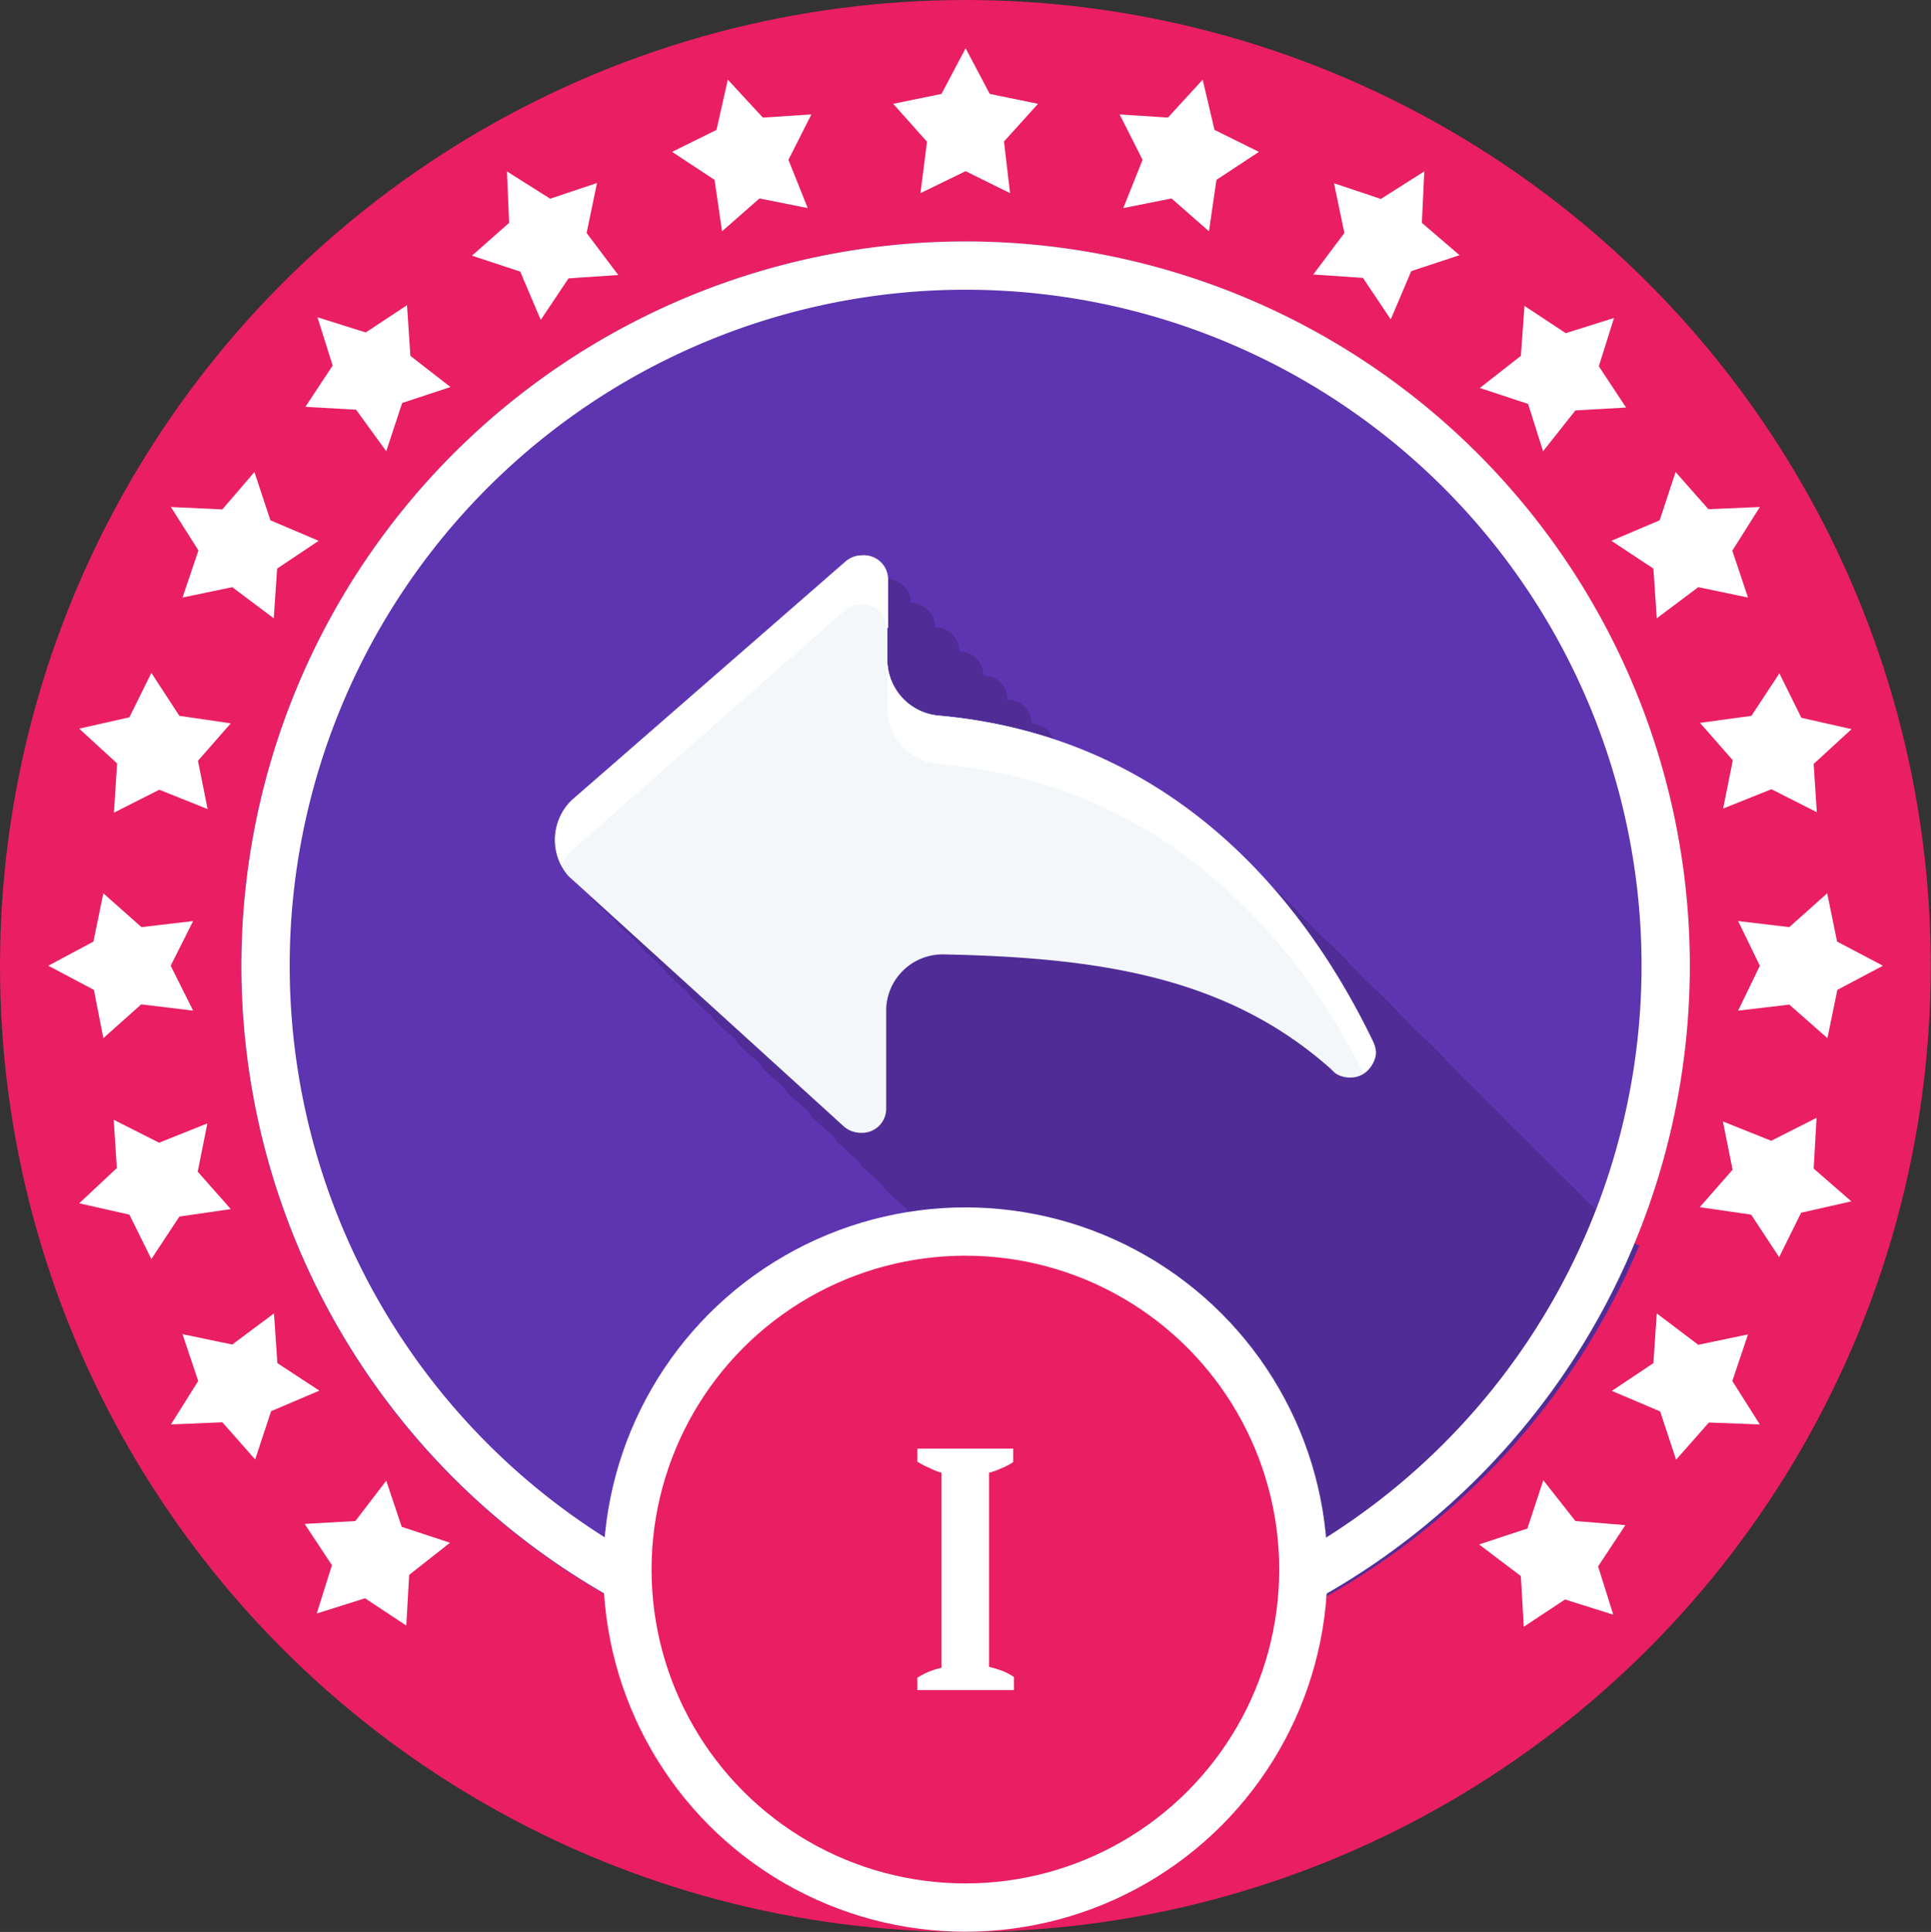
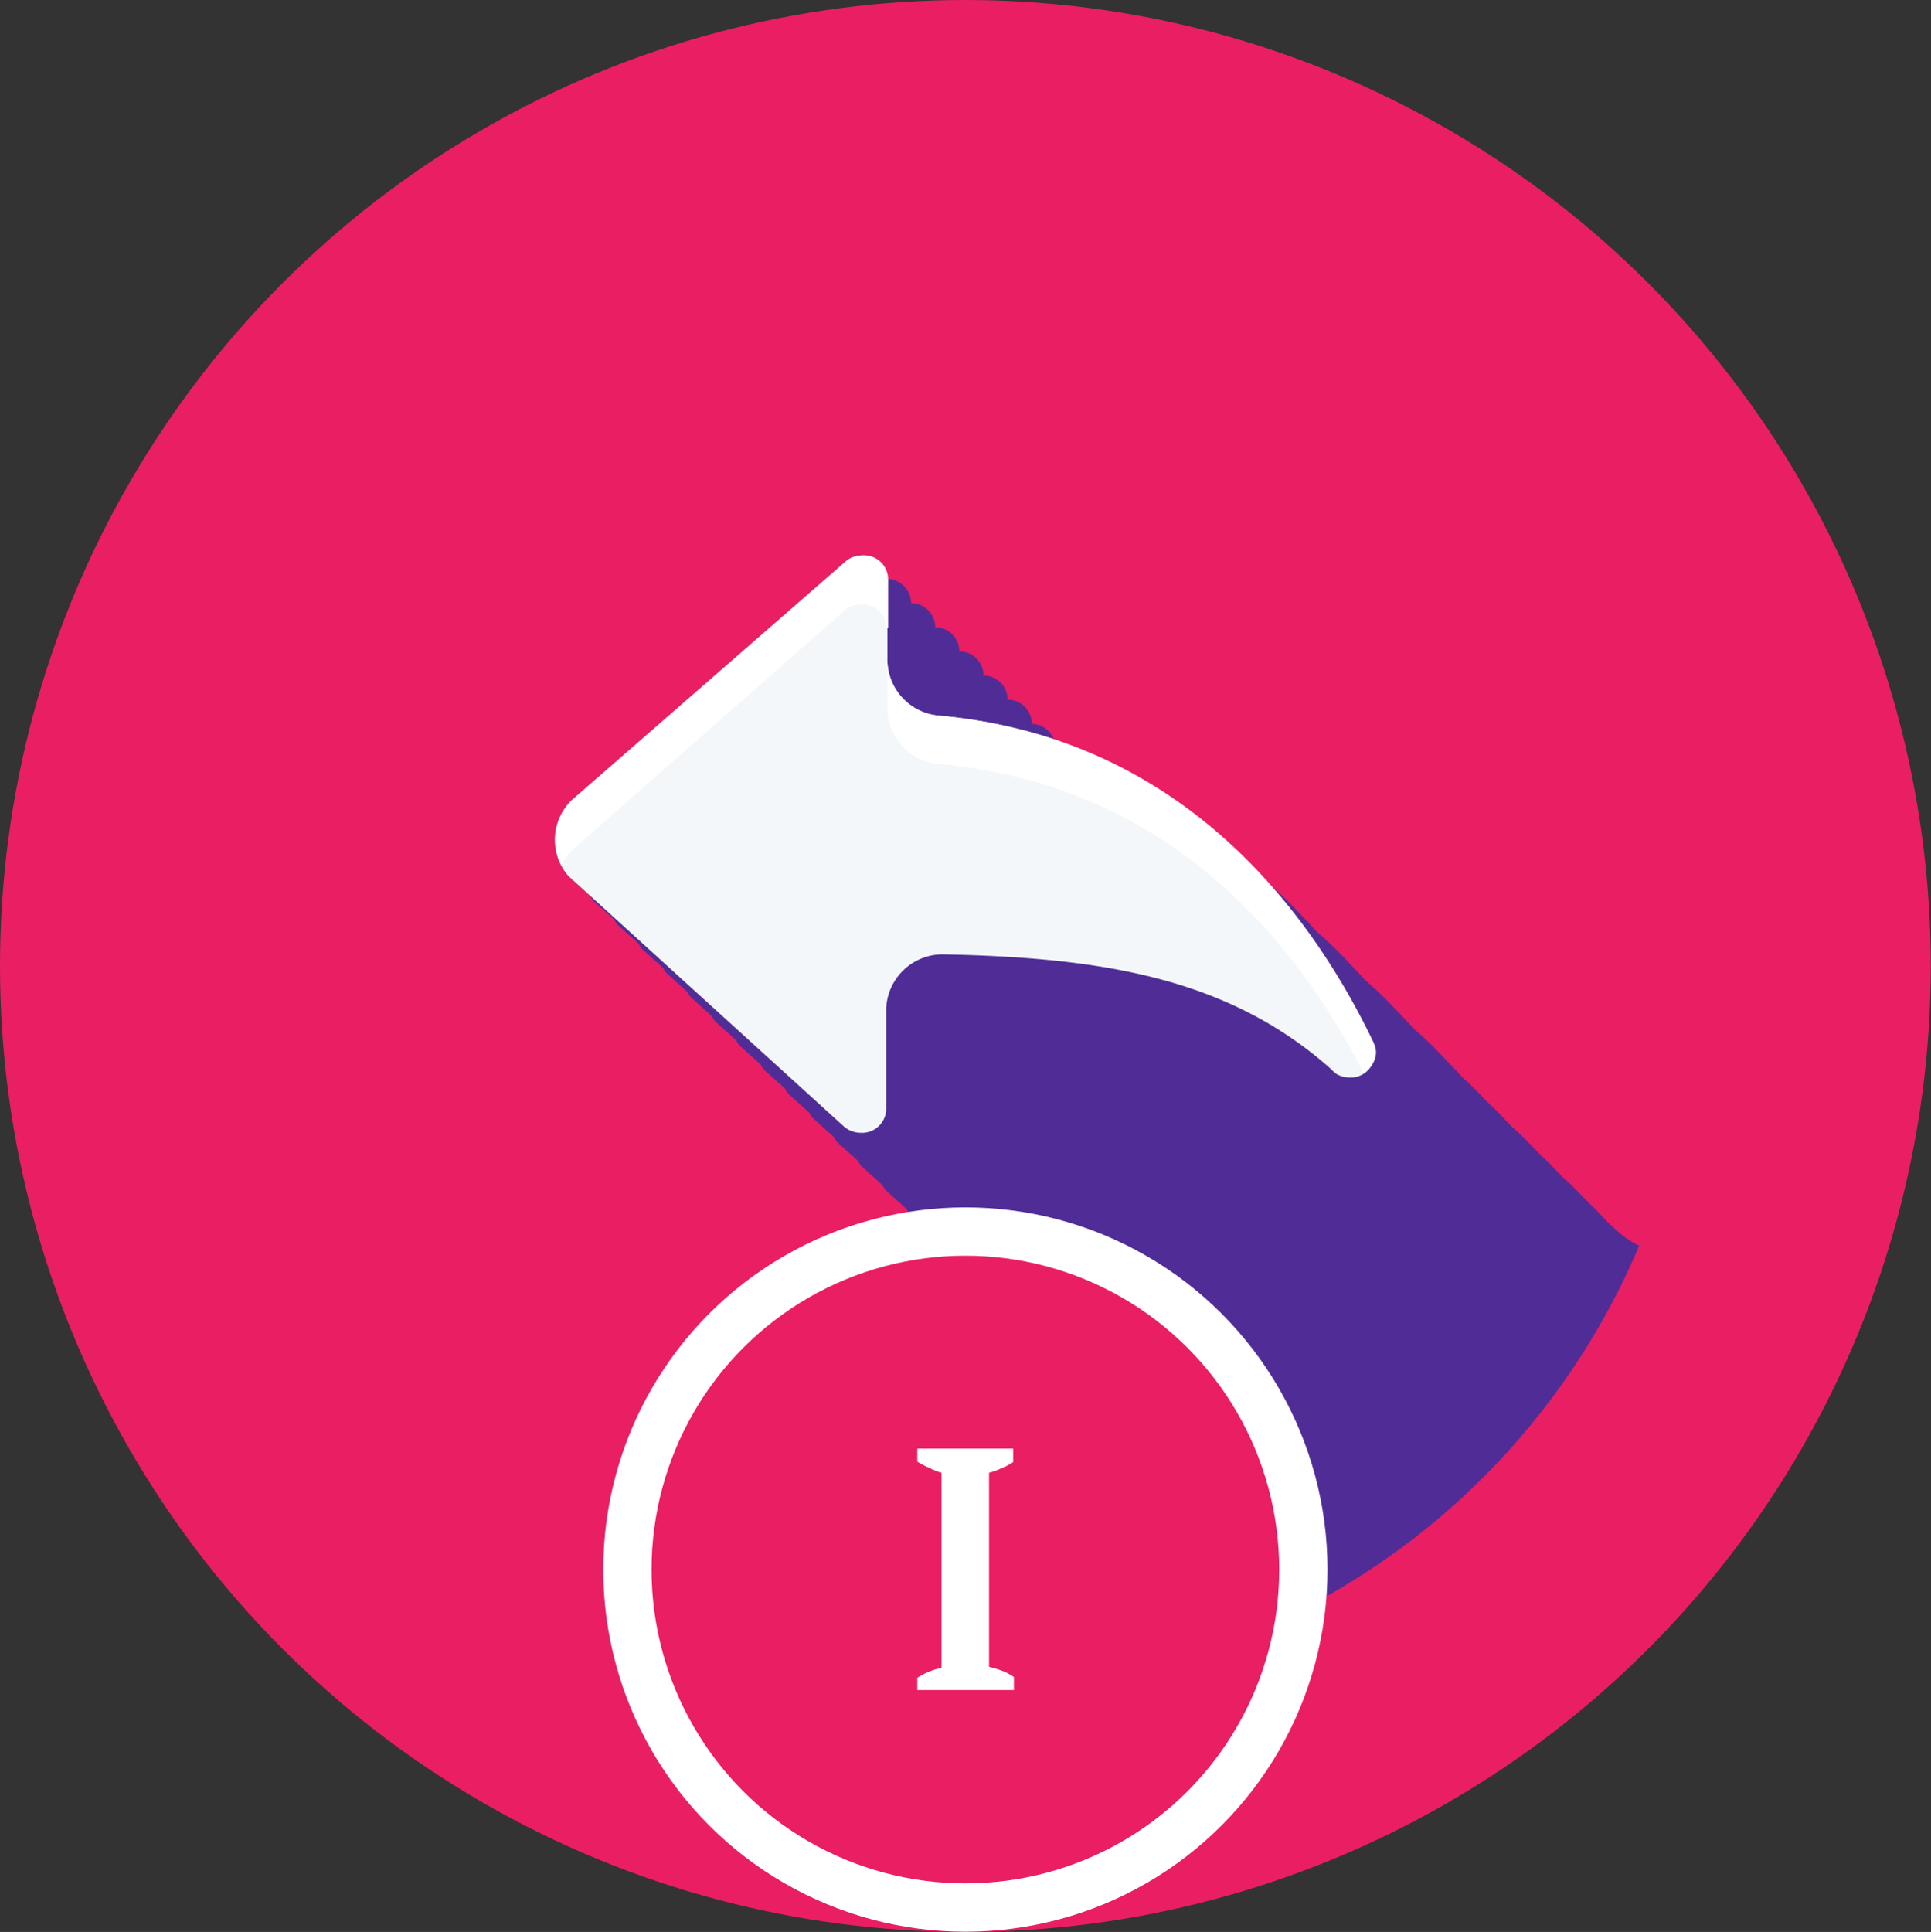
<svg xmlns="http://www.w3.org/2000/svg" viewBox="0 0 79.99 80.02">
  <rect x="0" y="0" width="79.99" height="80.02" fill="#333333" stroke="none" />
  <defs>
    <style>.cls-1{fill:#e91e63;}.cls-2,.cls-6{fill:#fff;}.cls-2,.cls-4,.cls-5{fill-rule:evenodd;}.cls-3{fill:#5e35b1;}.cls-4{fill:#502d96;}.cls-5{fill:#f4f7f9;}</style>
  </defs>
  <title>obshitelny-1</title>
  <g id="Layer_2" data-name="Layer 2">
    <g id="obshitelny">
      <g id="_1" data-name="1">
        <g id="bg">
          <ellipse class="cls-1" cx="39.99" cy="40.01" rx="39.99" ry="40.01" />
        </g>
        <g id="stars">
-           <path class="cls-2" d="M41,3.89,40,2,39,3.89,37,4.3l1.4,1.57L38.13,8,40,7.09,41.84,8l-.25-2.14L43,4.3ZM74.12,41.61,75.7,43l.41-2L78,40,76.1,39l-.41-2-1.57,1.4L72,38.15,72.9,40,72,41.86ZM4.28,43l1.57-1.4L8,41.86,7.07,40,8,38.15l-2.14.25L4.28,37l-.41,2L2,40l1.89,1ZM49.82,3.3,48.38,4.87l-2-.13.95,1.88-.8,2,2-.4,1.55,1.36.31-2.13,1.76-1.16-1.84-.91Zm25.43,43-1.88.95-2-.8.4,2-1.36,1.55,2.13.31,1.16,1.76.91-1.84,2.08-.47L75.13,48.4ZM4.72,33.66l1.88-.95,2,.8-.4-2,1.36-1.55-2.13-.31L6.27,27.87l-.91,1.84-2.08.47,1.57,1.44ZM59,7.1l-1.8,1.14-1.94-.65.43,2.06-1.29,1.72,2.06.14,1.15,1.72.85-2,2-.66L58.9,9.23ZM72.41,55.27l-2.06.43L68.63,54.4l-.14,2.06-1.72,1.15,2,.85.66,2,1.36-1.54L72.9,59l-1.14-1.8ZM7.56,24.75l2.06-.43,1.72,1.29.14-2.06L13.2,22.4l-2-.85-.66-2L9.21,21.1,7.08,21l1.14,1.8Zm56.36-6.06L65.26,17l2.1-.12-1.13-1.71.63-2-2,.63-1.71-1.13L63,14.74,61.3,16.07l2,.66ZM16,61.33,14.72,63l-2.1.12,1.13,1.71-.63,2,2-.63,1.71,1.13.12-2.1,1.69-1.33-2-.66ZM65.26,63l-1.33-1.69-.66,2-2,.66L63,65.28l.12,2.1,1.71-1.13,2,.63-.63-2,1.13-1.71ZM16.86,12.64l-1.71,1.13-2-.63.63,2-1.13,1.71,2.1.12L16,18.69l.66-2,2-.66L17,14.74ZM68.49,23.55l.14,2.06,1.72-1.29,2.06.43-.65-1.94L72.9,21l-2.13.09-1.36-1.54-.66,2-2,.85Zm-57,32.91-.14-2.06L9.62,55.69l-2.06-.43.65,1.94L7.08,59l2.13-.09,1.36,1.54.66-2,2-.85ZM24.73,7.58l-1.94.65L21,7.1l.09,2.13-1.54,1.36,2,.66.85,2,1.15-1.72,2.06-.14L24.3,9.65ZM31.6,4.87,30.15,3.3l-.47,2.08-1.84.91,1.76,1.16.31,2.13,1.55-1.36,2,.4-.8-2,.95-1.88ZM70.42,29.94l1.36,1.55-.4,2,2-.8,1.88.95-.13-2,1.57-1.44-2.08-.47-.91-1.84-1.16,1.76ZM9.56,50.08,8.19,48.53l.4-2-2,.8-1.88-.95.13,2L3.28,49.84l2.08.47.91,1.84,1.16-1.76Z" />
-         </g>
+           </g>
        <g id="inner">
-           <ellipse class="cls-3" cx="39.99" cy="40.01" rx="30" ry="30.01" />
-         </g>
+           </g>
        <g id="shadow">
          <path class="cls-4" d="M66.63,50.65c-.23-.23-.43-.47-.67-.69s-.7-.73-1.09-1.08-.59-.62-.92-.92-.71-.75-1.11-1.1-.62-.65-1-1-.79-.83-1.24-1.22c-.18-.18-.34-.38-.53-.56-.46-.49-.95-1-1.47-1.44-.18-.18-.34-.38-.53-.56-.46-.49-.95-1-1.47-1.44-.18-.18-.34-.38-.53-.56-.46-.49-.95-1-1.47-1.44-.18-.18-.34-.38-.53-.56-.46-.49-.95-1-1.47-1.44-.18-.18-.33-.37-.51-.54a20.25,20.25,0,0,0-8.41-5.39,1,1,0,0,0-.94-.73,1,1,0,0,0-1-1,1,1,0,0,0-1-1,1,1,0,0,0-1-1,1,1,0,0,0-1-1,1,1,0,0,0-1-1,1,1,0,0,0-1-1,1,1,0,0,0-1-1,1.06,1.06,0,0,0-.67.24l0,0L23.85,33h0l-.14.12a2.28,2.28,0,0,0-.16,3.17l.41.37.47.42a2.36,2.36,0,0,0,.13.21l.41.37.47.42a2.35,2.35,0,0,0,.13.21l.41.37.47.42a2.36,2.36,0,0,0,.13.21l.41.37.47.42a2.34,2.34,0,0,0,.13.21l.41.37.47.42a2.36,2.36,0,0,0,.13.21l.41.37.47.42a2.37,2.37,0,0,0,.13.21l.41.37.47.42a2.35,2.35,0,0,0,.13.21l.41.37.47.42a2.36,2.36,0,0,0,.13.21l.41.37.47.42a2.36,2.36,0,0,0,.13.21l.41.37.47.42a2.37,2.37,0,0,0,.13.21l.41.37.47.42a2.35,2.35,0,0,0,.13.21l.41.37.47.42a2.34,2.34,0,0,0,.13.21l.41.37.47.42a2.35,2.35,0,0,0,.13.21l.41.37.47.42a2.36,2.36,0,0,0,.13.21l.41.37.47.42a2.37,2.37,0,0,0,.13.21l.41.37.47.42a2.36,2.36,0,0,0,.13.21l.41.37.47.42a2.34,2.34,0,0,0,.13.21l.41.37.47.42a2.36,2.36,0,0,0,.13.21l.41.37.47.42a2.35,2.35,0,0,0,.13.21l.41.37.47.42a2.36,2.36,0,0,0,.13.21l.41.37.47.42a2.36,2.36,0,0,0,.13.21l.41.37.47.42a2.36,2.36,0,0,0,.13.21l.41.37.47.42a2.37,2.37,0,0,0,.13.21l.41.37.47.42a2.35,2.35,0,0,0,.13.21l.41.37.47.42a2.36,2.36,0,0,0,.13.21l.41.37,5.23,4.74a30.12,30.12,0,0,0,13.46-14.8C67.32,51.31,67,51,66.63,50.65Z" />
        </g>
        <g id="inner_circle" data-name="inner circle">
-           <path class="cls-2" d="M40,10A30,30,0,1,0,70,40,30,30,0,0,0,40,10Zm0,58A28,28,0,1,1,68,40,28,28,0,0,1,40,68Z" />
-         </g>
+           </g>
        <g id="icon">
          <path class="cls-5" d="M56.88,43.15c-2.6-5.41-7.92-12.61-18-13.51a2.33,2.33,0,0,1-2.12-2.22s0-.05,0-.08,0-.05,0-.08V24h0a1,1,0,0,0-1.05-1,1.06,1.06,0,0,0-.67.24l0,0L23.85,33h0l-.14.12a2.28,2.28,0,0,0-.16,3.17l.41.37,11,10,0,0a1.07,1.07,0,0,0,.7.26,1,1,0,0,0,1.05-1h0v-4s0-.05,0-.08,0-.05,0-.08a2.34,2.34,0,0,1,2.37-2.23h0c6.45.13,11.73.93,16,4.7h0l.23.22h0a1.07,1.07,0,0,0,.59.18,1,1,0,0,0,1.05-1A1,1,0,0,0,56.88,43.15Z" />
        </g>
        <g id="icon-2" data-name="icon">
          <path class="cls-2" d="M56.88,43.15c-2.6-5.41-7.92-12.61-18-13.51a2.33,2.33,0,0,1-2.12-2.22v1.84s0,.05,0,.08,0,.05,0,.08a2.33,2.33,0,0,0,2.12,2.22c9.61.86,14.88,7.47,17.6,12.79A1,1,0,0,0,57,43.6,1,1,0,0,0,56.88,43.15ZM36.79,26V24h0a1,1,0,0,0-1.05-1,1.06,1.06,0,0,0-.67.24l0,0L23.85,33h0l-.14.12A2.28,2.28,0,0,0,23,34.84a2.22,2.22,0,0,0,.25,1,2.32,2.32,0,0,1,.47-.65l.14-.12h0L35,25.27l0,0a1.06,1.06,0,0,1,.67-.24,1,1,0,0,1,1.05,1Zm0,17.9v-.16s0,.05,0,.08S36.79,43.91,36.79,43.93Z" />
        </g>
        <g id="bg-2" data-name="bg">
          <ellipse class="cls-6" cx="39.99" cy="65.01" rx="15" ry="15" />
        </g>
        <g id="inner-2" data-name="inner">
          <ellipse class="cls-1" cx="39.99" cy="65.01" rx="13" ry="13" />
        </g>
        <g id="number">
          <path class="cls-2" d="M41.47,60.82a2.48,2.48,0,0,0,.5-.26V60H38v.54a2.84,2.84,0,0,0,.5.26A2.52,2.52,0,0,0,39,61v8.08a3.06,3.06,0,0,0-1,.41V70h4v-.54a2.26,2.26,0,0,0-.5-.26,4.31,4.31,0,0,0-.53-.16V61A2.67,2.67,0,0,0,41.47,60.82Z" />
        </g>
      </g>
    </g>
  </g>
</svg>